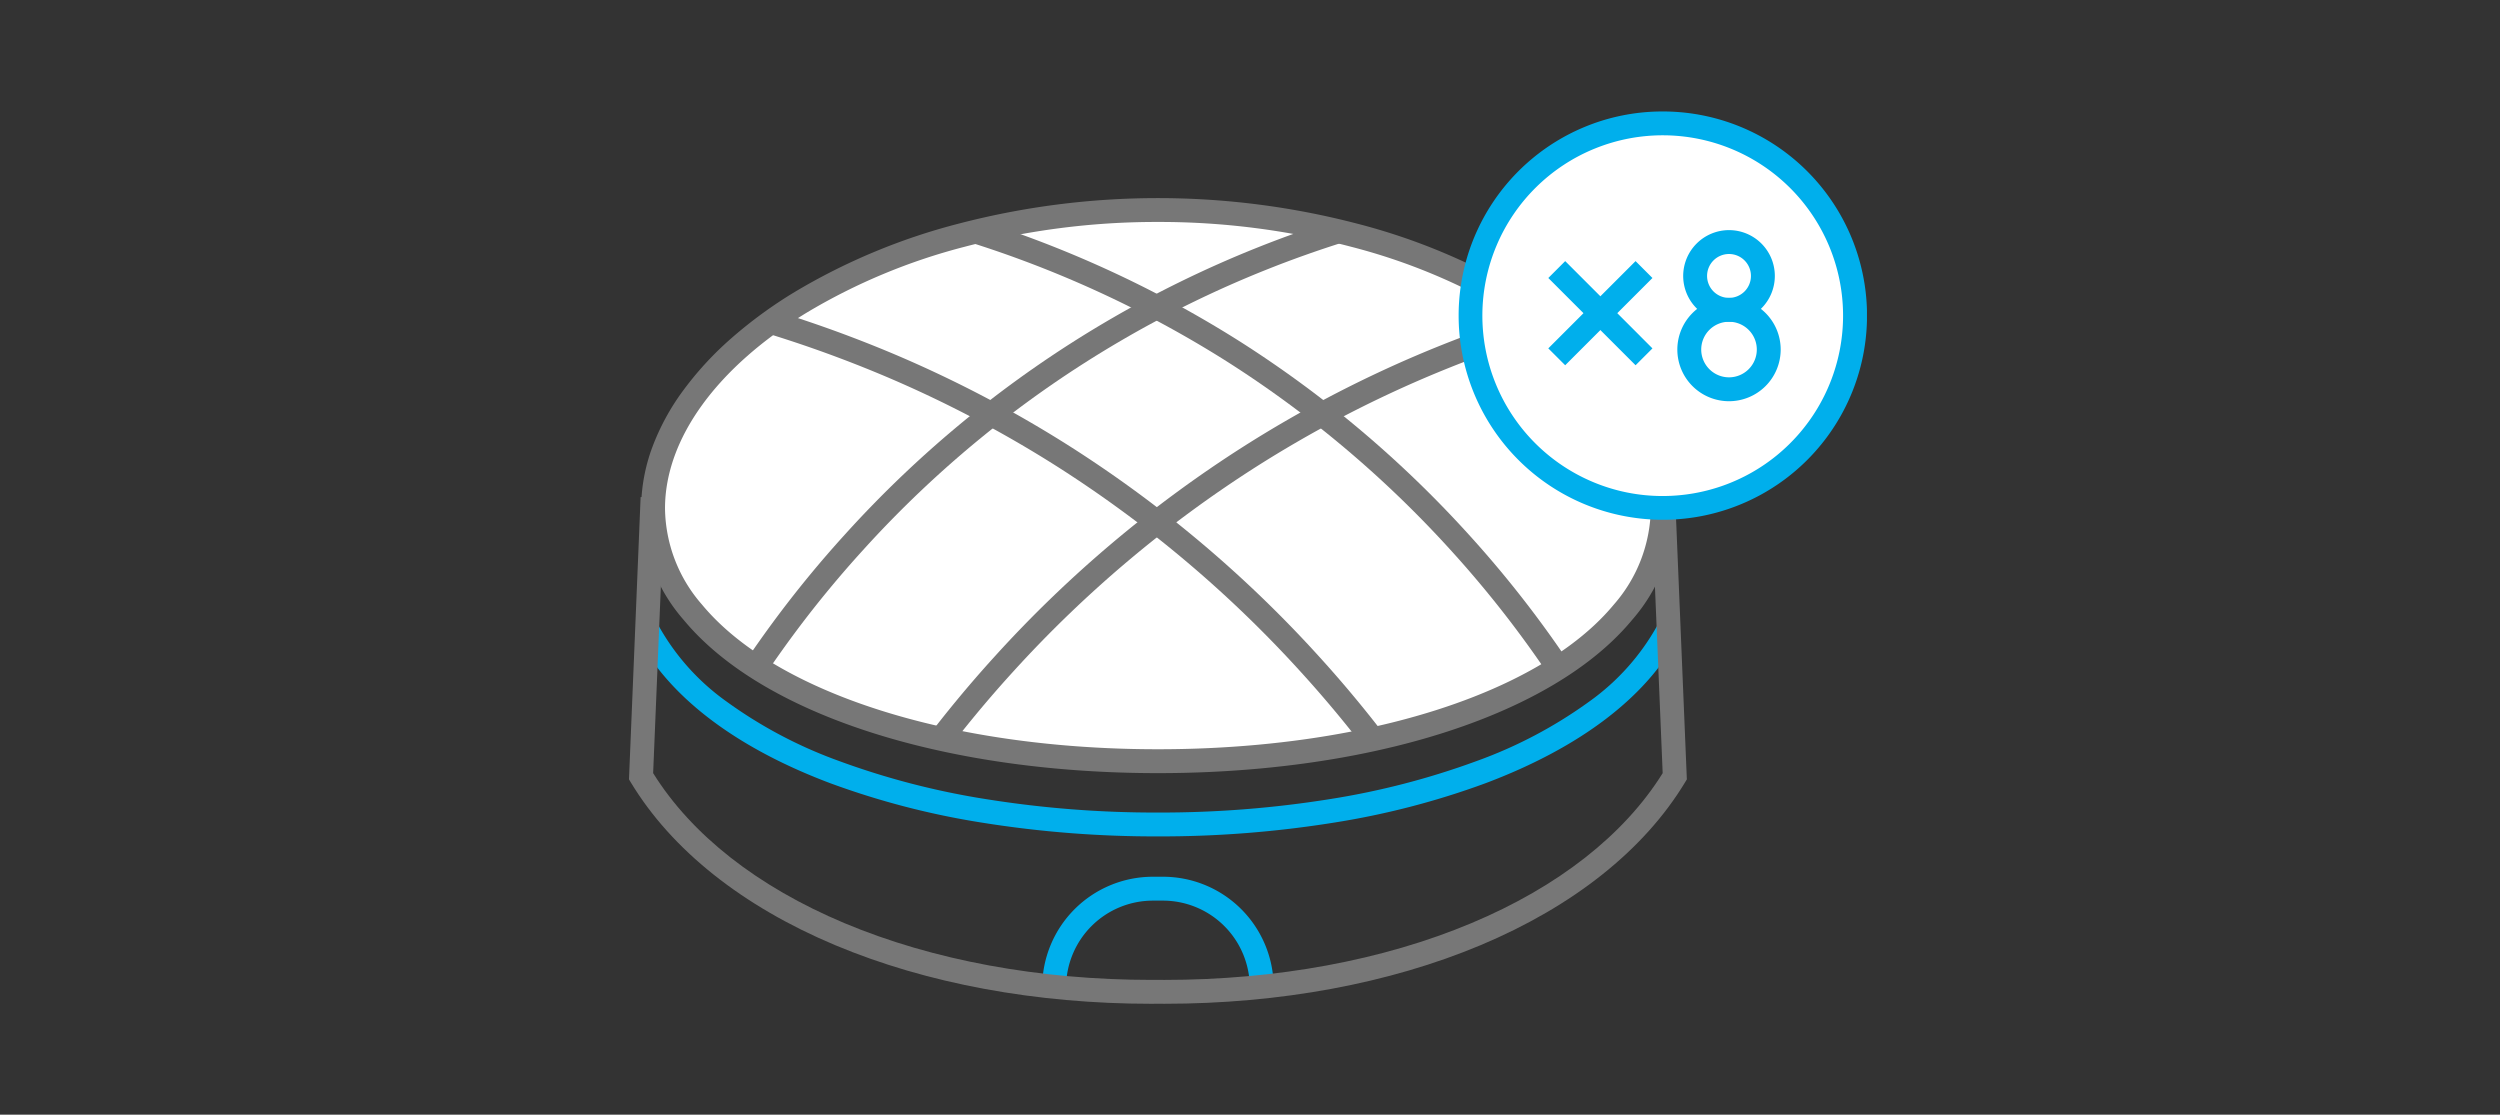
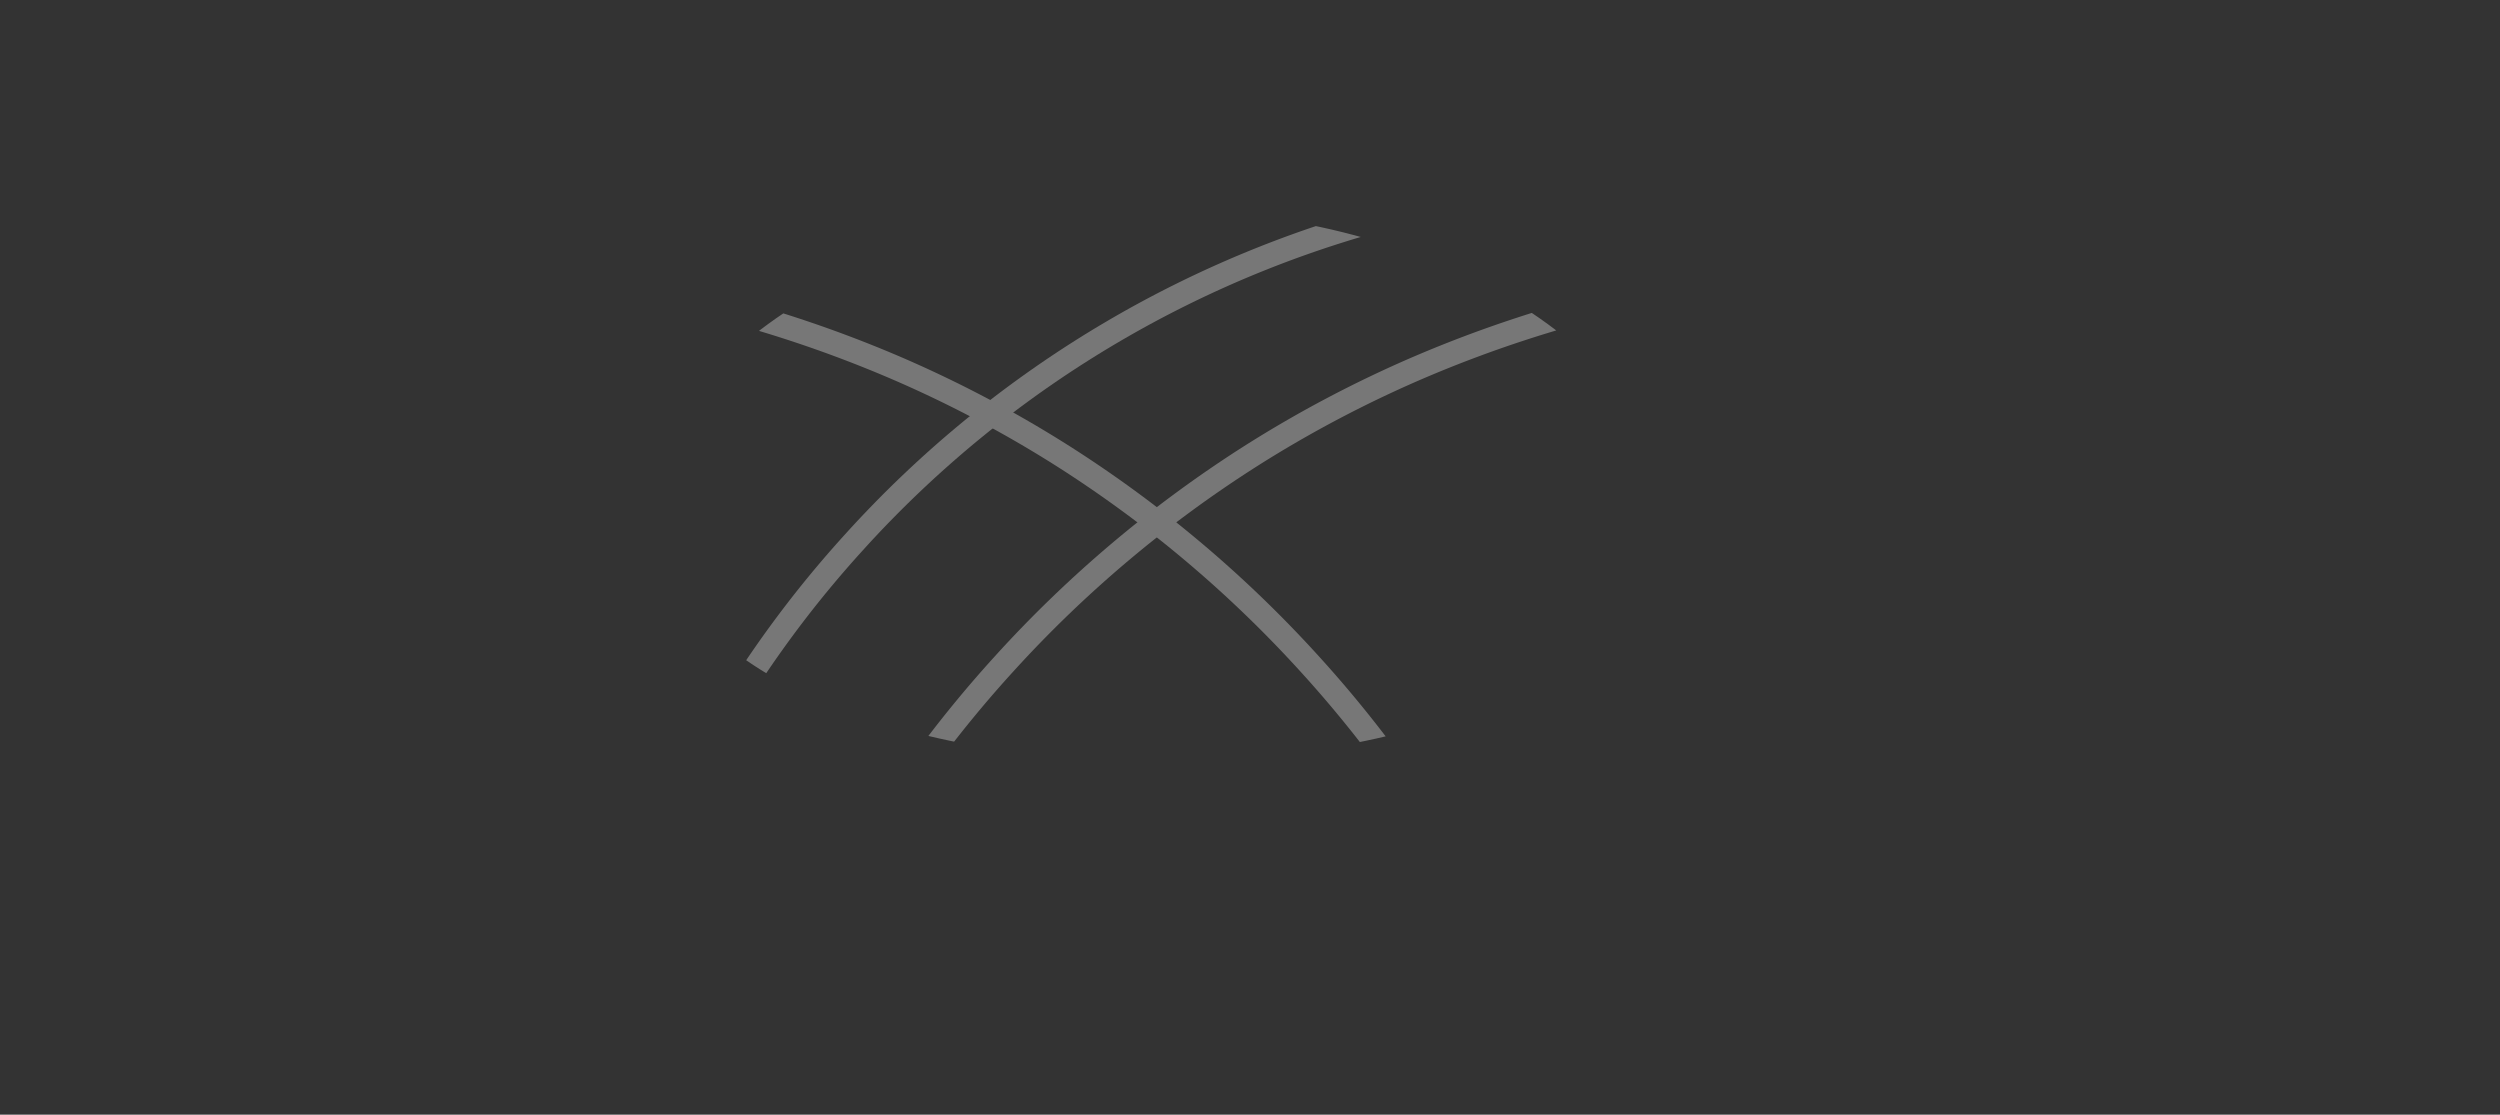
<svg xmlns="http://www.w3.org/2000/svg" width="314" height="140" viewBox="0 0 314 140">
  <rect x="0" y="0" width="314" height="140" fill="#333333" stroke="none" />
  <defs>
    <clipPath id="a">
-       <rect width="155.489" height="112.08" fill="none" />
-     </clipPath>
+       </clipPath>
    <clipPath id="b">
      <path d="M3.027,49.861c0,19.117,28.388,31.745,63.407,31.745S129.84,68.978,129.84,49.861,101.452,12.377,66.434,12.377,3.027,30.744,3.027,49.861" fill="none" />
    </clipPath>
    <clipPath id="e">
      <rect width="314" height="140" />
    </clipPath>
  </defs>
  <g id="d" clip-path="url(#e)">
    <rect width="314" height="140" fill="rgba(255,0,0,0)" />
    <g transform="translate(79 14)">
      <g clip-path="url(#a)">
        <path d="M80.972,110.019h-3a10.912,10.912,0,0,0-10.9-10.9H65.8a10.912,10.912,0,0,0-10.9,10.9h-3a13.9,13.9,0,0,1,13.9-13.9h1.272a13.9,13.9,0,0,1,13.9,13.9Z" fill="#00afec" />
-         <path d="M66.433,91.052a137.458,137.458,0,0,1-22.066-1.724A100.242,100.242,0,0,1,25.3,84.379C13.36,79.887,4.952,73.477.986,65.844L3.648,64.46a29.037,29.037,0,0,0,8.573,9.63,57.013,57.013,0,0,0,14.135,7.481,97.249,97.249,0,0,0,18.494,4.8,134.453,134.453,0,0,0,21.582,1.684,134.507,134.507,0,0,0,21.582-1.684,97.243,97.243,0,0,0,18.494-4.8,56.99,56.99,0,0,0,14.135-7.48,29.033,29.033,0,0,0,8.573-9.632l2.662,1.383c-3.966,7.636-12.373,14.046-24.314,18.538A100.238,100.238,0,0,1,88.5,89.329,137.513,137.513,0,0,1,66.433,91.052Z" fill="#00afec" />
-         <path d="M129.84,49.861c0,19.117-28.388,31.745-63.407,31.745S3.026,68.978,3.026,49.861,31.414,12.378,66.433,12.378,129.84,30.744,129.84,49.861" fill="#fff" />
        <path d="M66.433,83.106c-17.523,0-33.678-3.144-45.488-8.853-6.05-2.924-10.79-6.427-14.091-10.41A21.565,21.565,0,0,1,1.526,49.861,22.318,22.318,0,0,1,2.9,42.251,29.215,29.215,0,0,1,6.8,35.057a41.093,41.093,0,0,1,6.067-6.582,56.245,56.245,0,0,1,7.955-5.806A78.2,78.2,0,0,1,41.366,14.1a99.213,99.213,0,0,1,50.134,0,78.2,78.2,0,0,1,20.548,8.572A56.245,56.245,0,0,1,120,28.475a41.093,41.093,0,0,1,6.067,6.582,29.215,29.215,0,0,1,3.892,7.194,22.318,22.318,0,0,1,1.378,7.61,21.565,21.565,0,0,1-5.328,13.982c-3.3,3.983-8.041,7.485-14.091,10.41C100.111,79.962,83.956,83.106,66.433,83.106Zm0-69.228A94.43,94.43,0,0,0,42.138,17a75.206,75.206,0,0,0-19.761,8.236C11.032,32.134,4.526,41.111,4.526,49.861A18.646,18.646,0,0,0,9.164,61.929c3.024,3.649,7.427,6.887,13.086,9.623,11.411,5.516,27.1,8.554,44.183,8.554s32.771-3.038,44.183-8.554c5.66-2.736,10.062-5.973,13.086-9.623a18.646,18.646,0,0,0,4.638-12.068c0-8.75-6.506-17.727-17.851-24.629A75.206,75.206,0,0,0,90.728,17,94.43,94.43,0,0,0,66.433,13.878Z" fill="#777" />
      </g>
      <g clip-path="url(#b)">
        <path d="M9.127,84.61,6.373,83.42a83.709,83.709,0,0,1,4.92-9.156A139.168,139.168,0,0,1,27.161,53.09,139.585,139.585,0,0,1,99.214,10.74l.689,2.92A136.585,136.585,0,0,0,29.382,55.107,136.119,136.119,0,0,0,13.86,75.817,82.172,82.172,0,0,0,9.127,84.61Z" fill="#777" />
        <path d="M26.033,102.7l-2.754-1.19a91.223,91.223,0,0,1,5.361-9.976,151.755,151.755,0,0,1,17.3-23.088A153.4,153.4,0,0,1,77.227,42.057,151.424,151.424,0,0,1,98.746,30.714a157.611,157.611,0,0,1,25.76-8.456l.689,2.92a154.61,154.61,0,0,0-25.228,8.277A148.418,148.418,0,0,0,78.9,44.547,150.388,150.388,0,0,0,48.244,70.368,148.817,148.817,0,0,0,31.263,92.989,90.654,90.654,0,0,0,26.033,102.7Z" fill="#777" />
-         <path d="M123.473,84.61a83.077,83.077,0,0,0-4.789-8.885,136.229,136.229,0,0,0-15.548-20.707A137.666,137.666,0,0,0,75.072,31.386,138.091,138.091,0,0,0,32.7,13.66l.689-2.92A141.076,141.076,0,0,1,76.746,28.9a140.679,140.679,0,0,1,28.693,24.2,139.168,139.168,0,0,1,15.868,21.174,83.706,83.706,0,0,1,4.92,9.156l-2.754,1.19Z" fill="#777" />
        <path d="M106.567,102.7h0a90.729,90.729,0,0,0-5.23-9.705A148.817,148.817,0,0,0,84.356,70.368,150.388,150.388,0,0,0,53.7,44.547,148.419,148.419,0,0,0,32.633,33.455,154.611,154.611,0,0,0,7.405,25.178l.689-2.92a157.611,157.611,0,0,1,25.76,8.456A151.424,151.424,0,0,1,55.373,42.057,153.4,153.4,0,0,1,86.659,68.441a151.756,151.756,0,0,1,17.3,23.088,91.223,91.223,0,0,1,5.361,9.976Z" fill="#777" />
      </g>
      <g clip-path="url(#a)">
        <path d="M67.205,112.075c-.132,0-.256,0-.376-.007s-.256-.007-.367,0l-.111,0c-.223,0-.454.009-.69.009-14.54,0-28.292-2.547-39.769-7.366C14.228,99.812,5.355,92.746.233,84.276L0,83.89,1.462,48.43l3,.124L3.035,83.105c4.828,7.755,13.123,14.263,24.02,18.838,11.113,4.666,24.463,7.132,38.608,7.132.206,0,.412,0,.63-.008l.112,0c.18,0,.346,0,.506.005.1,0,.2.005.295.005,14.144,0,27.494-2.466,38.606-7.132,10.9-4.575,19.191-11.083,24.021-18.838L128.4,48.554l3-.124,1.468,35.46-.234.387c-5.124,8.47-14,15.536-25.66,20.433C95.5,109.528,81.744,112.075,67.205,112.075Z" fill="#777" />
        <path d="M153.988,25.648A24.148,24.148,0,1,1,129.84,1.5a24.147,24.147,0,0,1,24.148,24.148" fill="#fff" />
        <path d="M129.84,50.3a24.654,24.654,0,0,1-9.594-47.359,24.654,24.654,0,0,1,19.189,45.422A24.5,24.5,0,0,1,129.84,50.3Zm0-48.3a23.654,23.654,0,0,0-9.2,45.438,23.654,23.654,0,0,0,18.41-43.58A23.5,23.5,0,0,0,129.84,2Z" fill="#00afec" />
        <path d="M24.148-1.5A25.641,25.641,0,0,1,42.284,42.284,25.648,25.648,0,1,1,14.164.516,25.489,25.489,0,0,1,24.148-1.5Zm0,48.3A22.654,22.654,0,0,0,32.963,3.279a22.654,22.654,0,0,0-17.63,41.738A22.5,22.5,0,0,0,24.148,46.8Z" transform="translate(105.692 1.5)" fill="#00afec" />
        <path d="M4.255-1.5A5.755,5.755,0,1,1-1.5,4.255,5.762,5.762,0,0,1,4.255-1.5Zm0,8.51A2.755,2.755,0,1,0,1.5,4.255,2.758,2.758,0,0,0,4.255,7.01Z" transform="translate(133.909 16.403)" fill="#00afec" />
        <path d="M4.99-1.5A6.49,6.49,0,1,1-1.5,4.99,6.5,6.5,0,0,1,4.99-1.5Zm0,9.98A3.49,3.49,0,1,0,1.5,4.99,3.494,3.494,0,0,0,4.99,8.48Z" transform="translate(133.174 24.913)" fill="#00afec" />
        <path d="M9.9,12.02-1.061,1.061,1.061-1.061,12.02,9.9Z" transform="translate(116.526 19.856)" fill="#00afec" />
        <path d="M1.061,12.02-1.061,9.9,9.9-1.061,12.02,1.061Z" transform="translate(116.526 19.856)" fill="#00afec" />
      </g>
    </g>
  </g>
</svg>